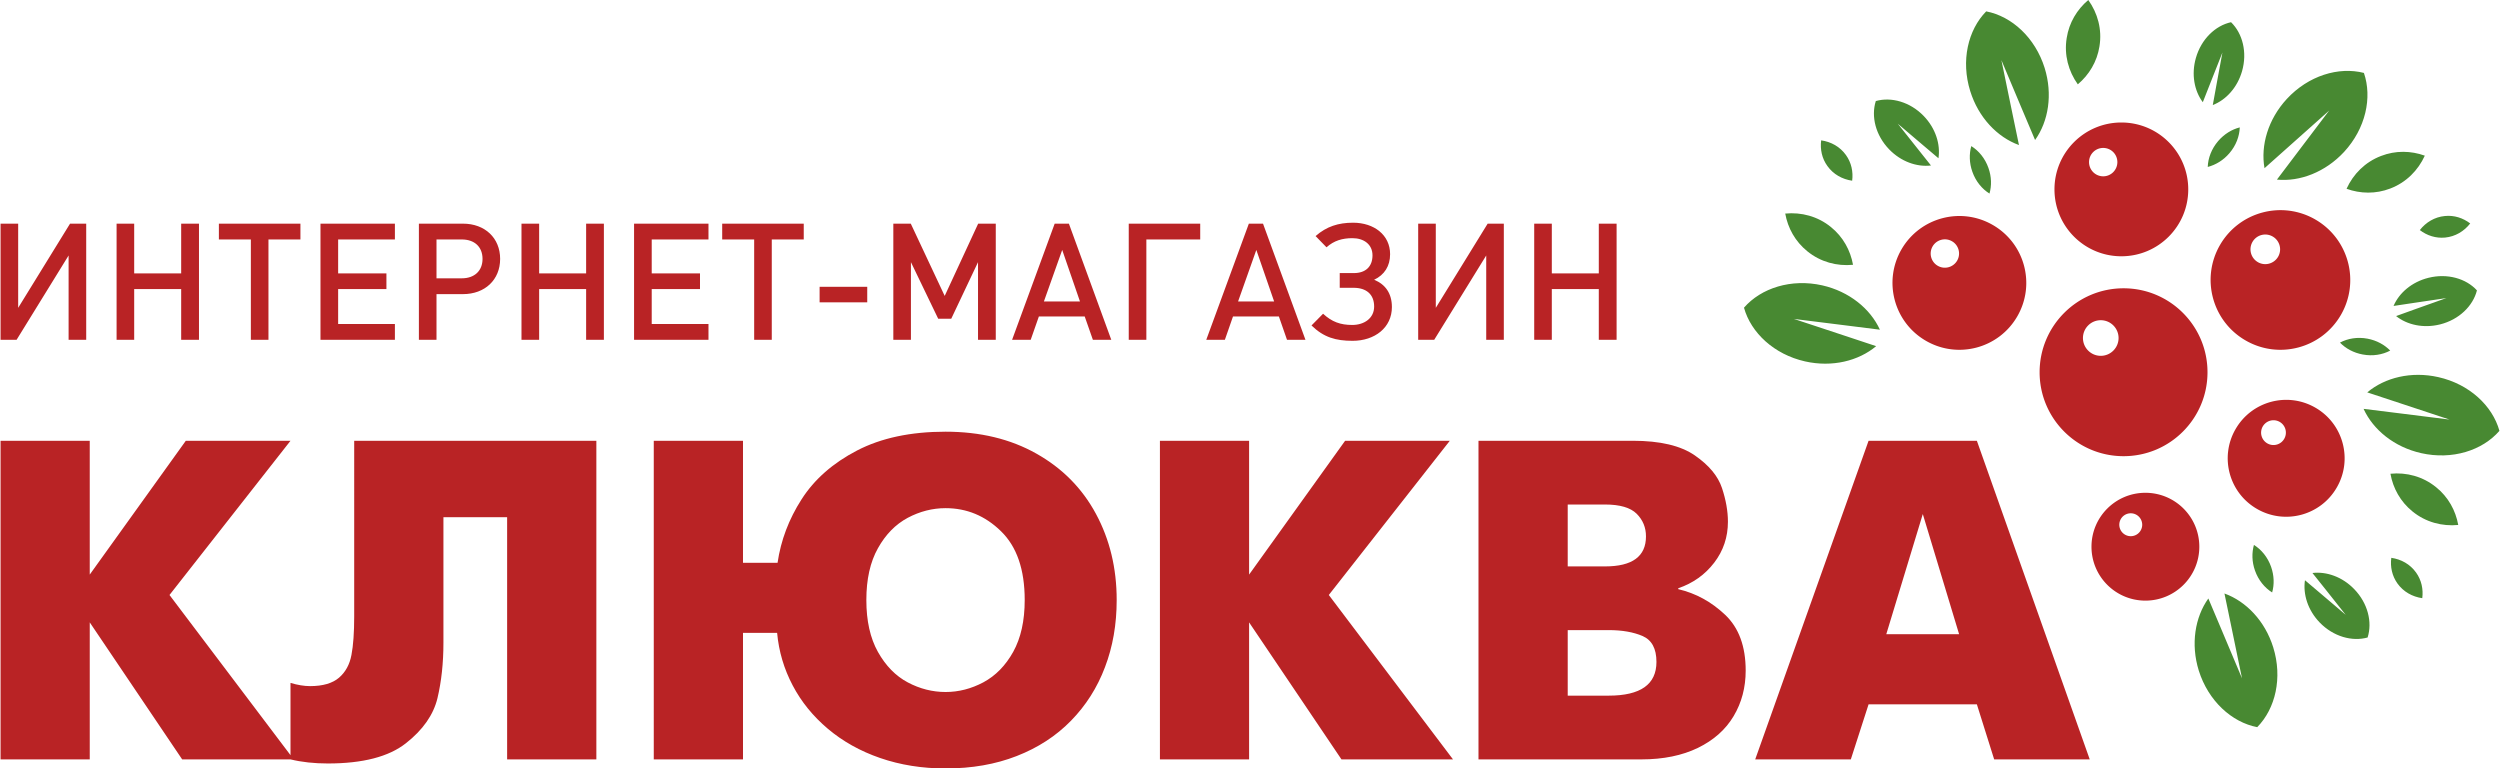
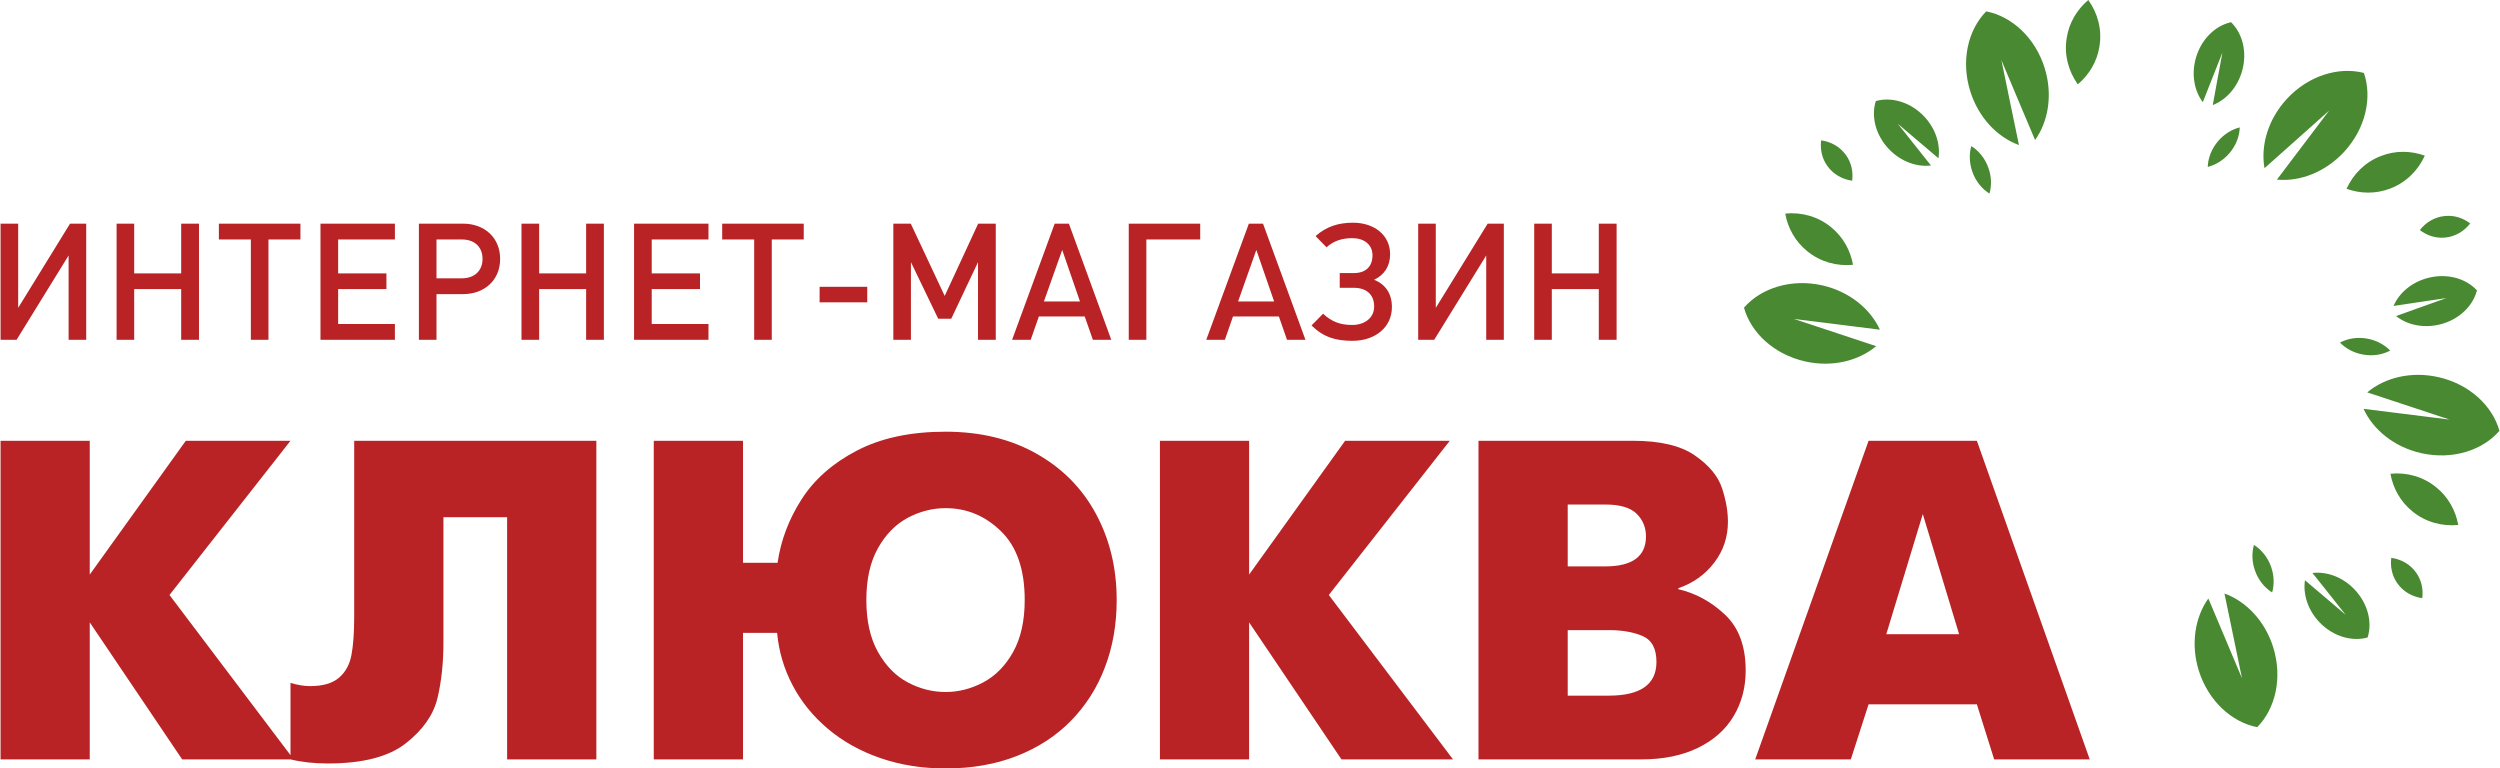
<svg xmlns="http://www.w3.org/2000/svg" width="501" height="154" viewBox="0 0 501 154.07" shape-rendering="geometricPrecision" text-rendering="geometricPrecision" image-rendering="optimizeQuality" fill-rule="evenodd" clip-rule="evenodd">
  <defs>
    <style>.fil2{fill:#b92325;fill-rule:nonzero}</style>
  </defs>
  <g id="Слой_x0020_1">
    <path d="M444.6 28.29c-1.33 1.56-2.02 3.41-2.08 5.18 1.58-.41 3.13-1.33 4.34-2.75 1.34-1.56 2.02-3.41 2.08-5.18-1.58.4-3.12 1.33-4.34 2.75zm29.23-13.67c-5.06-1.3-11.13.54-15.46 5.22-3.76 4.08-5.28 9.32-4.47 13.88l5.22-4.65 7.75-6.91-6.27 8.28-4.21 5.57c4.6.45 9.7-1.49 13.47-5.56 4.32-4.69 5.67-10.88 3.97-15.83zm22.66 43.6c-2.17-2.38-5.92-3.47-9.73-2.52-3.32.83-5.87 3.02-6.99 5.64l4.26-.64 6.34-.94-6.04 2.15-4.05 1.46c2.22 1.77 5.5 2.5 8.82 1.67 3.8-.95 6.6-3.69 7.39-6.82zm-19.23-26.95c-3.19 1.22-5.58 3.64-6.91 6.58 2.76 1 5.85 1.07 8.76-.05 3.2-1.22 5.58-3.64 6.93-6.59-2.77-1-5.86-1.07-8.78.06zm12.8 12.04c-2.03.19-3.8 1.25-5.02 2.82 1.44 1.1 3.21 1.68 5.08 1.5 2.03-.2 3.8-1.26 5.02-2.83-1.44-1.1-3.21-1.68-5.08-1.49zM474.55 67.9c-2.02-.38-3.97-.04-5.52.79 1.14 1.17 2.71 2.04 4.55 2.38 2.01.38 3.96.05 5.52-.78-1.14-1.17-2.71-2.04-4.55-2.39zM501 86.38c-1.4-5.04-6.03-9.37-12.25-10.77-5.41-1.22-10.71.08-14.25 3.06l6.64 2.19 9.86 3.26-10.31-1.29-6.93-.86c1.92 4.2 6.14 7.66 11.55 8.88 6.22 1.4 12.26-.52 15.69-4.47zm-26.43 41.43c.98-3.07.05-6.87-2.68-9.69-2.37-2.46-5.55-3.58-8.38-3.24l2.69 3.37 3.98 5.02-4.88-4.15-3.29-2.79c-.42 2.82.58 6.02 2.96 8.48 2.73 2.82 6.5 3.87 9.6 3zm13.73-30.13c-2.65-2.16-5.94-3.02-9.15-2.7.51 2.89 1.99 5.6 4.42 7.56 2.65 2.16 5.94 3.02 9.17 2.71-.52-2.9-2-5.61-4.44-7.57zm-4.02 17.1c-1.19-1.67-2.99-2.66-4.96-2.94-.24 1.8.15 3.62 1.24 5.15 1.19 1.66 3 2.66 4.97 2.94.23-1.81-.16-3.63-1.25-5.15zm-29.06-1.14c-.68-1.93-1.94-3.45-3.44-4.39-.44 1.58-.42 3.37.21 5.14.68 1.93 1.94 3.46 3.44 4.39.45-1.57.41-3.37-.21-5.14zm-2.78 32.15c3.67-3.73 5.1-9.91 3.21-16-1.65-5.3-5.43-9.23-9.78-10.8l1.42 6.84 2.1 10.17-4.03-9.57-2.72-6.44c-2.68 3.76-3.56 9.15-1.92 14.45 1.91 6.08 6.59 10.36 11.72 11.35zm-102.9-84.1c1.4 5.04 6.04 9.37 12.25 10.77 5.42 1.22 10.71-.09 14.25-3.06l-6.63-2.2-9.87-3.26 10.32 1.29 6.93.87c-1.92-4.21-6.15-7.66-11.56-8.89-6.21-1.39-12.26.53-15.69 4.48zm26.43-41.43c-.98 3.07-.05 6.87 2.68 9.69 2.38 2.46 5.55 3.57 8.38 3.23l-2.68-3.37-3.98-5.01 4.88 4.15 3.28 2.78c.43-2.81-.58-6.02-2.96-8.48-2.73-2.82-6.5-3.87-9.6-2.99zm-13.73 30.12c2.66 2.16 5.94 3.02 9.16 2.71-.52-2.9-2-5.61-4.43-7.57-2.65-2.16-5.94-3.01-9.16-2.7.52 2.9 2 5.6 4.43 7.56zm4.02-17.1c1.19 1.67 2.99 2.67 4.97 2.95.23-1.8-.16-3.63-1.25-5.15-1.19-1.67-2.99-2.66-4.97-2.94-.22 1.8.15 3.62 1.25 5.14zm29.06 1.14c.68 1.94 1.94 3.46 3.44 4.39.45-1.57.42-3.37-.21-5.14-.68-1.93-1.94-3.45-3.44-4.38-.44 1.57-.41 3.37.21 5.13zm2.78-32.14c-3.66 3.73-5.1 9.91-3.2 15.99 1.65 5.3 5.43 9.24 9.77 10.81l-1.42-6.84-2.1-10.18 4.03 9.58 2.72 6.43c2.69-3.76 3.56-9.14 1.92-14.44-1.9-6.08-6.58-10.36-11.72-11.35zm49.09 2.17c-3.15.69-5.97 3.39-7.05 7.17-.94 3.29-.32 6.59 1.39 8.87l1.58-4.01 2.35-5.95-1.16 6.29-.77 4.24c2.66-1.03 4.93-3.51 5.87-6.8 1.08-3.77.1-7.56-2.21-9.81zm-32.95 3.17c-.55 3.38.35 6.66 2.23 9.29 2.25-1.9 3.86-4.54 4.34-7.62.55-3.38-.35-6.65-2.24-9.29-2.25 1.9-3.85 4.53-4.33 7.62z" fill="#488932" />
-     <path d="M430.02 98.8c5.97 0 10.81 4.84 10.81 10.81 0 5.97-4.84 10.81-10.81 10.81-5.97 0-10.81-4.84-10.81-10.81 0-5.97 4.84-10.81 10.81-10.81zm-4.38-41c9.3 0 16.83 7.54 16.83 16.83s-7.53 16.83-16.83 16.83c-9.29 0-16.83-7.54-16.83-16.83s7.54-16.83 16.83-16.83zm-4.57 6.4c1.97 0 3.57 1.6 3.57 3.57 0 1.97-1.6 3.57-3.57 3.57-1.97 0-3.57-1.6-3.57-3.57 0-1.97 1.6-3.57 3.57-3.57zm-39.96-14.19c-3.7 6.42-1.5 14.62 4.91 18.32 6.42 3.71 14.62 1.51 18.32-4.91 3.7-6.41 1.51-14.61-4.91-18.31-6.41-3.71-14.61-1.51-18.32 4.9zm6.24-.6c-.78 1.36-.32 3.1 1.04 3.88 1.36.79 3.1.32 3.89-1.04.78-1.36.32-3.1-1.04-3.88-1.36-.79-3.1-.32-3.89 1.04zm37.85-24.85c7.41 0 13.41 6 13.41 13.41s-6 13.41-13.41 13.41c-7.4 0-13.41-6-13.41-13.41s6.01-13.41 13.41-13.41zm-3.64 5.1c1.57 0 2.84 1.27 2.84 2.84 0 1.57-1.27 2.85-2.84 2.85-1.57 0-2.84-1.28-2.84-2.85s1.27-2.84 2.84-2.84zm23.41 19.47c-3.86 6.7-1.57 15.26 5.13 19.12 6.69 3.87 15.25 1.58 19.12-5.12 3.86-6.69 1.57-15.25-5.13-19.12-6.69-3.86-15.25-1.57-19.12 5.12zm6.52-.63a2.972 2.972 0 001.08 4.06c1.42.82 3.24.33 4.06-1.09.82-1.42.33-3.23-1.09-4.05a2.96 2.96 0 00-4.05 1.08zm-3.39 37.53c-3.24 5.6-1.32 12.77 4.29 16 5.6 3.24 12.77 1.32 16-4.29 3.24-5.6 1.32-12.77-4.28-16-5.61-3.24-12.77-1.32-16.01 4.29zm5.45-.53c-.68 1.19-.28 2.7.91 3.39s2.71.28 3.39-.91a2.48 2.48 0 00-.9-3.39 2.487 2.487 0 00-3.4.91zm-26.47 17.41a2.3 2.3 0 012.3 2.3 2.296 2.296 0 11-2.3-2.3z" fill="#b92325" />
    <path class="fil2" d="M0 152.25V88.37h17.88v26.83l19.26-26.83h20.99l-24.26 30.92 24.9 32.96H36.41l-18.53-27.47v27.47H0zm70.9-63.88h48.55v63.88h-17.89V103.7H88.79v25.17c0 4.05-.4 7.74-1.19 11.08-.8 3.34-2.9 6.37-6.33 9.06-3.43 2.71-8.65 4.06-15.66 4.06-2.72 0-5.23-.27-7.48-.82v-15.33c1.43.42 2.74.64 3.92.64 2.57 0 4.5-.57 5.81-1.69 1.29-1.11 2.13-2.63 2.49-4.56.37-1.92.55-4.51.55-7.71V88.37zm77.95 24.46h6.93c.66-4.49 2.25-8.73 4.82-12.73 2.56-4 6.27-7.26 11.12-9.78 4.84-2.51 10.75-3.77 17.74-3.77 6.93 0 13 1.46 18.2 4.39 5.2 2.92 9.19 6.95 11.95 12.08 2.77 5.14 4.16 10.89 4.16 17.28 0 4.88-.78 9.36-2.35 13.47-1.55 4.11-3.83 7.68-6.82 10.74-2.99 3.06-6.62 5.41-10.88 7.07-4.24 1.66-9 2.49-14.26 2.49-4.7 0-9.07-.7-13.1-2.09-4.03-1.39-7.51-3.35-10.49-5.86-2.97-2.51-5.33-5.4-7.06-8.7-1.73-3.28-2.78-6.8-3.12-10.54h-6.84v25.37h-17.89V88.37h17.89v24.46zm40.62 25.91c2.62 0 5.14-.65 7.57-1.94 2.44-1.31 4.43-3.33 5.98-6.1 1.54-2.78 2.31-6.24 2.31-10.4 0-6.12-1.58-10.71-4.76-13.8-3.16-3.09-6.87-4.62-11.1-4.62-2.63 0-5.17.65-7.6 1.94-2.44 1.31-4.43 3.34-5.97 6.1-1.55 2.76-2.32 6.22-2.32 10.38 0 4.16.77 7.63 2.32 10.4 1.56 2.78 3.55 4.82 5.98 6.11 2.43 1.29 4.96 1.93 7.59 1.93zm42.97 13.51V88.37h17.88v26.83l19.25-26.83h20.99l-24.26 30.92 24.9 32.96h-22.36l-18.52-27.47v27.47h-17.88zm63.87-63.88h30.94c5.47 0 9.61.98 12.44 2.94s4.64 4.13 5.44 6.54c.79 2.38 1.19 4.64 1.19 6.76 0 3.06-.91 5.8-2.75 8.2-1.83 2.39-4.23 4.11-7.21 5.13v.18c3.51.82 6.64 2.53 9.4 5.14 2.75 2.6 4.12 6.33 4.12 11.19 0 3.38-.81 6.44-2.42 9.13-1.61 2.71-4 4.82-7.15 6.36-3.16 1.53-6.93 2.31-11.33 2.31h-32.67V88.37zm17.89 25.19h7.49c5.47 0 8.2-2.01 8.2-6.02 0-1.78-.62-3.29-1.87-4.54-1.24-1.23-3.36-1.85-6.33-1.85h-7.49v12.41zm0 25.91h8.21c6.39 0 9.58-2.25 9.58-6.76 0-2.67-.93-4.38-2.77-5.19-1.84-.79-4.1-1.19-6.81-1.19h-8.21v13.14zm37.59 12.78l22.73-63.88h21.71l22.63 63.88H399.7l-3.47-11.04h-21.71l-3.56 11.04h-19.17zm33.6-49.19l-7.32 24.09h14.6l-7.28-24.09zM17.17 68.13V44.84h-3.24L3.53 61.72V44.84H0v23.29h3.21l10.43-16.91v16.91h3.53zm22.61 0V44.84h-3.57v9.98h-9.42v-9.98h-3.53v23.29h3.53V57.96h9.42v10.17h3.57zm20.34-20.12v-3.17H43.77v3.17h6.41v20.12h3.53V48.01h6.41zm18.94 20.12v-3.17H67.68v-7h9.68v-3.14h-9.68v-6.81h11.38v-3.17H64.14v23.29h14.92zm21.1-16.22c0-4.19-3.04-7.07-7.46-7.07h-8.83v23.29h3.53v-9.16h5.3c4.42 0 7.46-2.88 7.46-7.06zm-3.53 0c0 2.38-1.61 3.89-4.16 3.89H87.4v-7.79h5.07c2.55 0 4.16 1.48 4.16 3.9zm24.33 16.22V44.84h-3.56v9.98h-9.42v-9.98h-3.54v23.29h3.54V57.96h9.42v10.17h3.56zm20.97 0v-3.17h-11.38v-7h9.68v-3.14h-9.68v-6.81h11.38v-3.17h-14.92v23.29h14.92zm19.1-20.12v-3.17h-16.35v3.17h6.41v20.12h3.53V48.01h6.41zm12.73 12.6V57.5h-9.55v3.11h9.55zm25.77 7.52V44.84H196l-6.71 14.49-6.8-14.49h-3.5v23.29h3.53V52.56l5.47 11.35h2.61l5.37-11.35v15.57h3.56zm23.16 0l-8.5-23.29h-2.85l-8.54 23.29h3.73l1.64-4.68h9.19l1.64 4.68h3.69zm-6.28-7.69h-7.23l3.67-10.33 3.56 10.33zm24.11-12.43v-3.17h-14.33v23.29h3.53V48.01h10.8zm21.1 20.12l-8.51-23.29h-2.84l-8.54 23.29h3.73l1.63-4.68h9.2l1.63 4.68h3.7zm-6.28-7.69h-7.23l3.66-10.33 3.57 10.33zm23.61 1.12c0-2.72-1.3-4.55-3.56-5.47 2.06-.98 3.2-2.74 3.2-5.13 0-3.86-3.23-6.31-7.42-6.31-2.94 0-5.33.75-7.52 2.68l2.19 2.25c1.5-1.34 3.17-1.83 5.2-1.83 2.29 0 4.02 1.25 4.02 3.44 0 2.25-1.37 3.56-3.73 3.56h-2.84v2.95h2.78c2.55 0 4.12 1.31 4.12 3.76 0 2.32-1.96 3.69-4.39 3.69-2.38 0-4.08-.62-5.85-2.25l-2.32 2.35c2.45 2.39 4.87 3.08 8.24 3.08 4.45 0 7.88-2.65 7.88-6.77zm22.44 6.57V44.84h-3.24l-10.4 16.88V44.84h-3.53v23.29h3.21l10.43-16.91v16.91h3.53zm22.61 0V44.84h-3.57v9.98h-9.42v-9.98h-3.53v23.29h3.53V57.96h9.42v10.17H324z" />
  </g>
</svg>